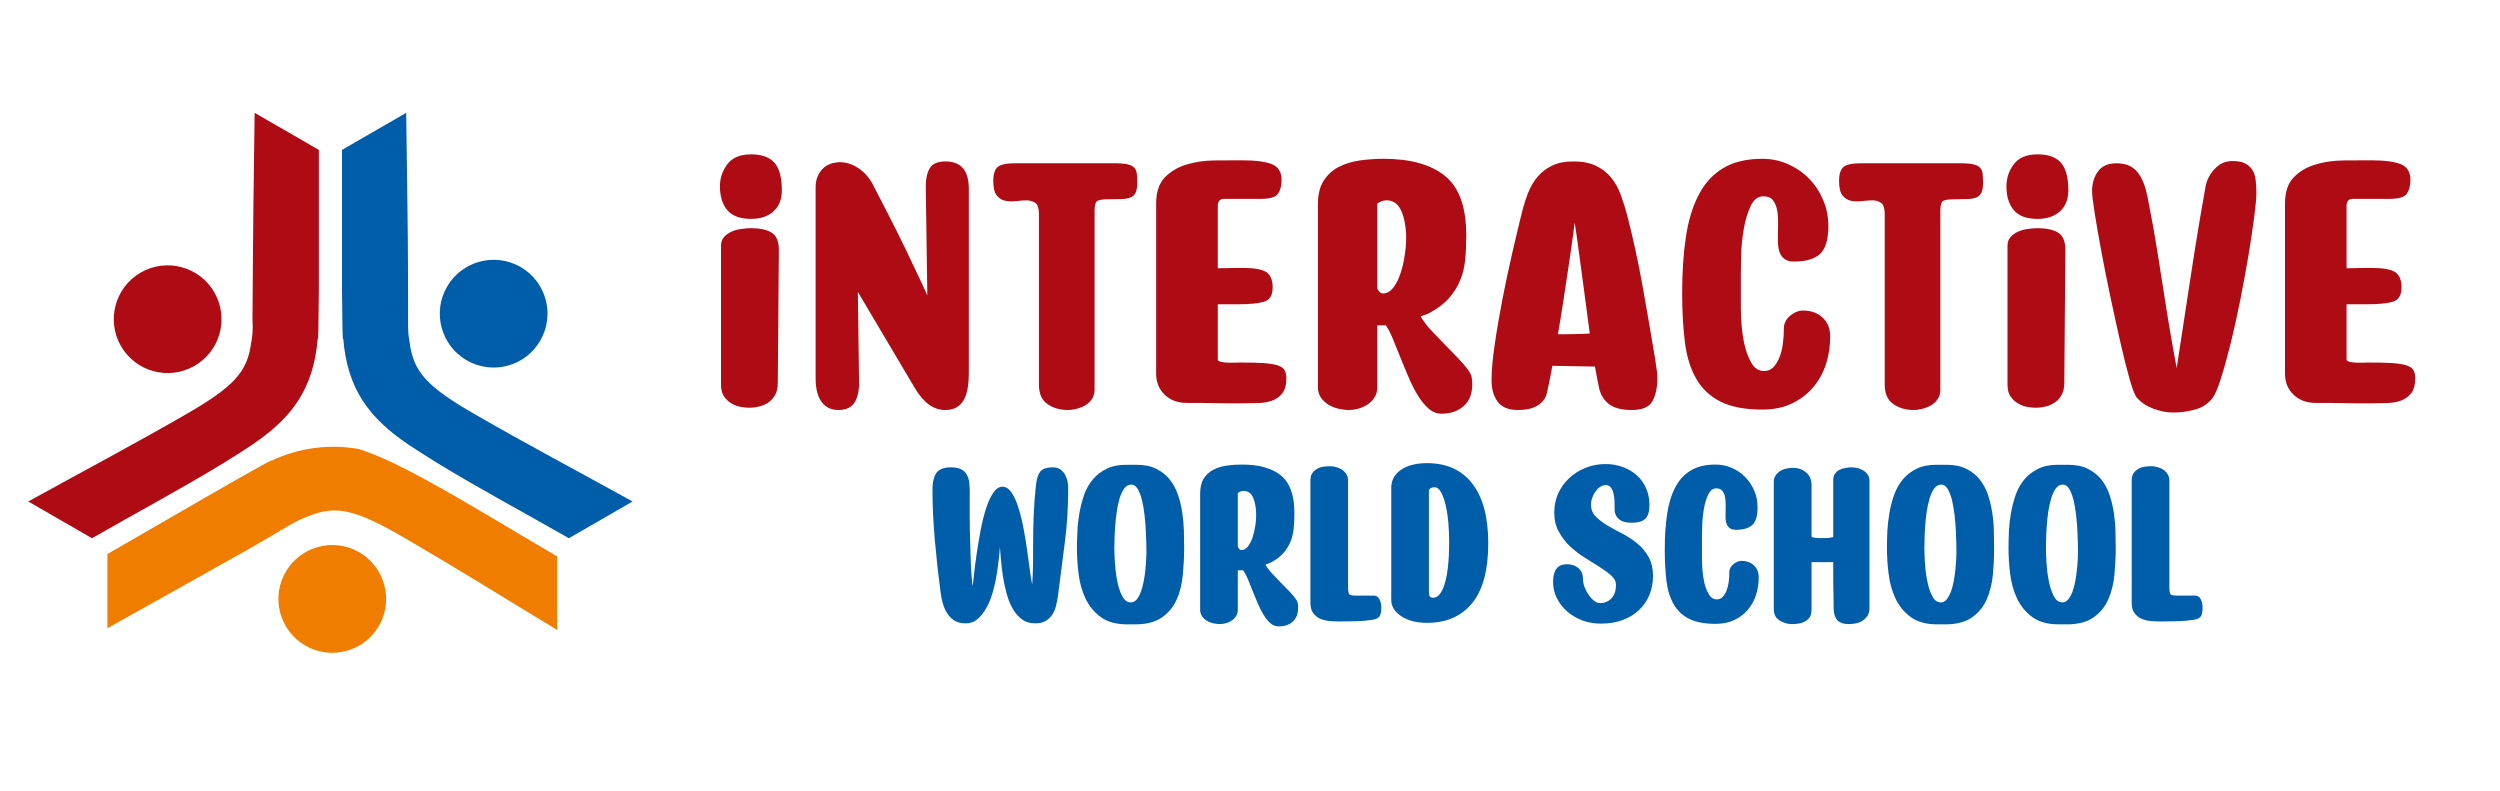
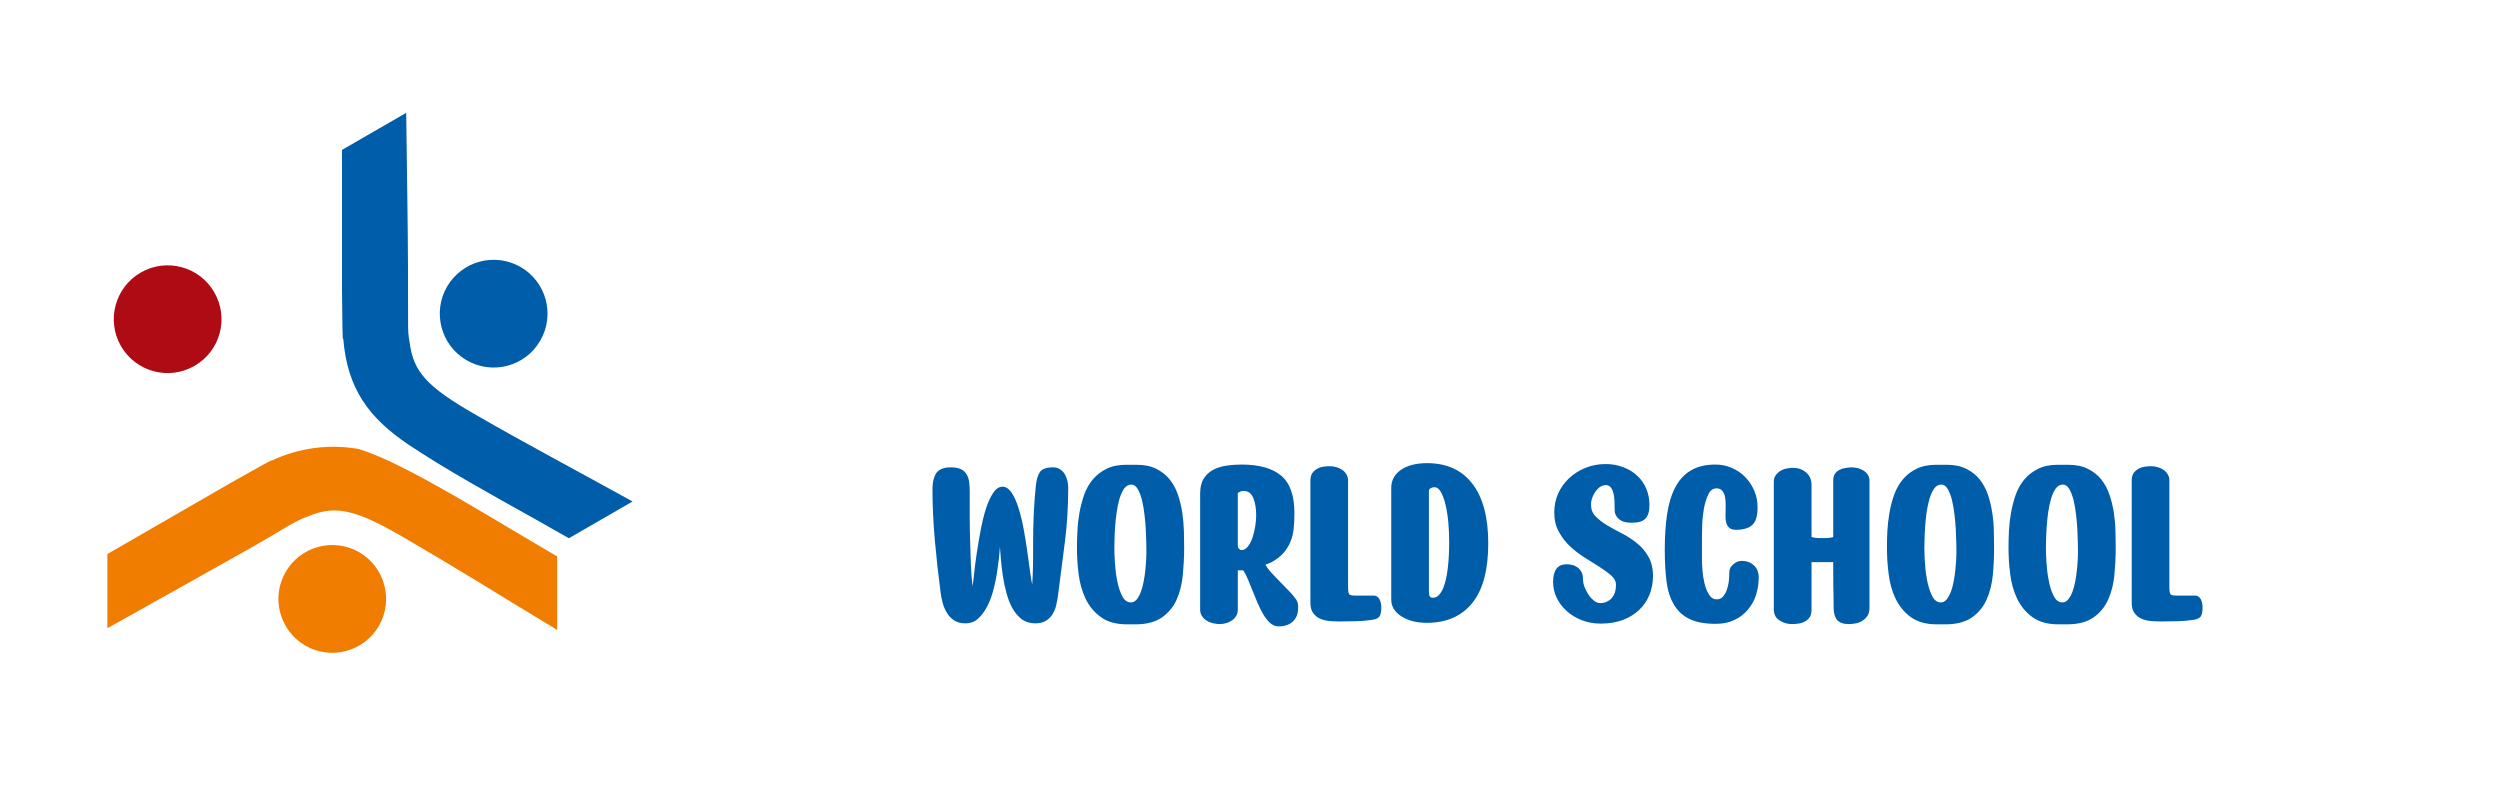
<svg xmlns="http://www.w3.org/2000/svg" width="158" zoomAndPan="magnify" viewBox="0 0 118.5 37.5" height="50" preserveAspectRatio="xMidYMid meet" version="1.0">
-   <path fill="#ae0b14" d="M 34.125 8.828 C 34.125 8.441 34.242 8.094 34.477 7.781 C 34.711 7.473 35.086 7.316 35.602 7.316 C 36.105 7.316 36.473 7.449 36.707 7.711 C 36.941 7.977 37.059 8.414 37.059 9.023 C 37.059 9.445 36.93 9.777 36.664 10.016 C 36.402 10.258 36.047 10.375 35.602 10.375 C 35.086 10.375 34.711 10.238 34.477 9.965 C 34.242 9.688 34.125 9.309 34.125 8.828 Z M 35.602 10.816 C 36.023 10.816 36.348 10.887 36.578 11.027 C 36.805 11.168 36.918 11.441 36.918 11.852 L 36.867 18.133 C 36.867 18.379 36.824 18.578 36.734 18.73 C 36.648 18.883 36.535 19 36.402 19.09 C 36.266 19.176 36.121 19.238 35.969 19.273 C 35.816 19.309 35.672 19.328 35.531 19.328 C 35.426 19.328 35.297 19.316 35.145 19.293 C 34.992 19.27 34.844 19.219 34.703 19.141 C 34.562 19.066 34.441 18.957 34.336 18.816 C 34.23 18.676 34.176 18.484 34.176 18.238 L 34.176 11.66 C 34.176 11.484 34.223 11.344 34.316 11.238 C 34.41 11.133 34.527 11.047 34.668 10.984 C 34.809 10.918 34.965 10.875 35.133 10.852 C 35.305 10.828 35.461 10.816 35.602 10.816 Z M 39.82 7.688 C 40.113 7.688 40.402 7.781 40.684 7.969 C 40.965 8.156 41.188 8.402 41.352 8.707 C 41.598 9.176 41.859 9.684 42.141 10.234 C 42.422 10.785 42.688 11.316 42.934 11.828 C 43.18 12.336 43.395 12.793 43.582 13.191 C 43.77 13.59 43.895 13.859 43.953 14 L 43.953 13.84 L 43.883 8.953 C 43.871 8.543 43.93 8.223 44.059 7.992 C 44.188 7.766 44.438 7.652 44.816 7.652 C 45.555 7.652 45.922 8.086 45.922 8.953 L 45.922 17.711 C 45.922 17.922 45.906 18.129 45.879 18.332 C 45.848 18.539 45.797 18.723 45.719 18.887 C 45.645 19.051 45.531 19.184 45.387 19.281 C 45.238 19.383 45.043 19.434 44.797 19.434 C 44.246 19.434 43.766 19.082 43.355 18.379 L 40.664 13.84 L 40.664 14 L 40.719 18.078 C 40.73 18.488 40.66 18.816 40.516 19.062 C 40.367 19.309 40.109 19.434 39.734 19.434 C 39.395 19.434 39.129 19.305 38.941 19.047 C 38.754 18.789 38.66 18.414 38.66 17.922 L 38.66 8.898 C 38.66 8.676 38.695 8.488 38.766 8.336 C 38.836 8.184 38.926 8.059 39.039 7.957 C 39.148 7.859 39.277 7.789 39.418 7.746 C 39.559 7.707 39.691 7.688 39.82 7.688 Z M 47.082 8.582 C 47.082 8.254 47.152 8.031 47.293 7.914 C 47.434 7.797 47.711 7.738 48.121 7.738 L 52.852 7.738 C 53.121 7.738 53.324 7.758 53.465 7.793 C 53.605 7.828 53.707 7.883 53.773 7.957 C 53.836 8.035 53.875 8.133 53.887 8.25 C 53.898 8.367 53.906 8.5 53.906 8.652 C 53.906 8.863 53.879 9.023 53.824 9.137 C 53.773 9.246 53.691 9.324 53.578 9.363 C 53.469 9.406 53.332 9.43 53.168 9.434 C 53.004 9.441 52.805 9.445 52.57 9.445 C 52.324 9.445 52.148 9.465 52.043 9.508 C 51.938 9.547 51.883 9.703 51.883 9.973 L 51.883 18.465 C 51.883 18.629 51.844 18.773 51.77 18.895 C 51.691 19.02 51.594 19.117 51.469 19.195 C 51.348 19.27 51.211 19.328 51.059 19.371 C 50.906 19.41 50.758 19.434 50.617 19.434 C 50.242 19.434 49.918 19.34 49.648 19.152 C 49.379 18.965 49.246 18.66 49.246 18.238 L 49.246 10.164 C 49.246 9.895 49.195 9.719 49.098 9.637 C 48.996 9.555 48.863 9.508 48.699 9.496 C 48.535 9.496 48.359 9.508 48.172 9.531 C 47.984 9.555 47.809 9.551 47.645 9.516 C 47.48 9.48 47.348 9.395 47.242 9.258 C 47.137 9.125 47.082 8.898 47.082 8.582 Z M 54.801 9.656 C 54.801 9.105 54.941 8.688 55.215 8.406 C 55.492 8.125 55.832 7.922 56.234 7.801 C 56.641 7.676 57.078 7.613 57.555 7.605 C 58.027 7.602 58.461 7.598 58.848 7.598 C 59.504 7.598 59.984 7.66 60.289 7.781 C 60.594 7.906 60.746 8.156 60.746 8.531 C 60.746 8.801 60.691 9.016 60.578 9.18 C 60.469 9.344 60.195 9.426 59.762 9.426 L 58.004 9.426 C 57.91 9.426 57.84 9.457 57.793 9.516 C 57.746 9.574 57.723 9.648 57.723 9.742 L 57.723 12.715 C 57.816 12.715 57.98 12.711 58.215 12.707 C 58.449 12.699 58.672 12.699 58.883 12.699 C 59.445 12.699 59.824 12.766 60.023 12.898 C 60.223 13.035 60.324 13.273 60.324 13.613 C 60.324 13.988 60.191 14.215 59.926 14.297 C 59.664 14.379 59.258 14.422 58.707 14.422 L 57.723 14.422 L 57.723 17.039 C 57.723 17.09 57.77 17.125 57.863 17.148 C 57.957 17.172 58.062 17.184 58.18 17.191 C 58.297 17.195 58.41 17.195 58.52 17.191 C 58.633 17.184 58.707 17.184 58.742 17.184 C 59.199 17.184 59.57 17.191 59.855 17.207 C 60.145 17.227 60.375 17.262 60.543 17.312 C 60.715 17.367 60.828 17.441 60.887 17.543 C 60.945 17.641 60.973 17.77 60.973 17.922 C 60.973 18.238 60.91 18.477 60.781 18.641 C 60.652 18.805 60.488 18.922 60.289 18.992 C 60.09 19.062 59.863 19.102 59.609 19.105 C 59.359 19.113 59.109 19.117 58.863 19.117 L 58.215 19.117 L 56.91 19.098 L 56.262 19.098 C 55.828 19.098 55.477 18.969 55.207 18.711 C 54.938 18.453 54.801 18.121 54.801 17.711 Z M 65.281 18.359 C 65.281 18.535 65.242 18.691 65.16 18.824 C 65.078 18.961 64.973 19.07 64.844 19.16 C 64.715 19.246 64.57 19.316 64.41 19.363 C 64.254 19.41 64.094 19.434 63.93 19.434 C 63.777 19.434 63.613 19.41 63.434 19.371 C 63.258 19.328 63.102 19.266 62.961 19.176 C 62.82 19.09 62.703 18.977 62.609 18.844 C 62.516 18.707 62.469 18.547 62.469 18.359 L 62.469 9.691 C 62.469 9.223 62.559 8.848 62.742 8.566 C 62.922 8.285 63.16 8.066 63.453 7.914 C 63.746 7.762 64.082 7.66 64.457 7.605 C 64.832 7.555 65.207 7.527 65.582 7.527 C 66.859 7.527 67.832 7.801 68.5 8.344 C 69.168 8.891 69.5 9.824 69.5 11.148 C 69.5 11.57 69.484 11.957 69.449 12.312 C 69.414 12.664 69.336 12.988 69.211 13.285 C 69.09 13.586 68.914 13.863 68.691 14.121 C 68.469 14.379 68.164 14.613 67.777 14.824 C 67.766 14.836 67.695 14.867 67.566 14.914 C 67.438 14.961 67.363 14.988 67.34 15 C 67.469 15.223 67.637 15.445 67.84 15.66 C 68.047 15.879 68.258 16.098 68.473 16.32 C 68.691 16.543 68.902 16.758 69.105 16.969 C 69.312 17.184 69.484 17.387 69.625 17.586 C 69.695 17.691 69.738 17.793 69.758 17.887 C 69.773 17.98 69.785 18.09 69.785 18.219 C 69.785 18.664 69.648 19.008 69.379 19.246 C 69.109 19.488 68.758 19.609 68.324 19.609 C 68.102 19.609 67.898 19.527 67.719 19.371 C 67.535 19.211 67.367 19.004 67.207 18.746 C 67.051 18.488 66.902 18.203 66.77 17.887 C 66.633 17.57 66.504 17.254 66.379 16.945 C 66.258 16.633 66.141 16.344 66.027 16.074 C 65.918 15.805 65.805 15.586 65.688 15.422 L 65.281 15.422 Z M 66.652 11.289 C 66.652 10.797 66.578 10.375 66.434 10.023 C 66.285 9.672 66.051 9.496 65.723 9.496 C 65.559 9.496 65.41 9.551 65.281 9.656 L 65.281 13.629 C 65.281 13.688 65.312 13.75 65.371 13.812 C 65.43 13.879 65.488 13.91 65.547 13.91 C 65.734 13.91 65.898 13.82 66.039 13.637 C 66.18 13.457 66.293 13.234 66.379 12.969 C 66.469 12.707 66.535 12.422 66.582 12.117 C 66.629 11.812 66.652 11.535 66.652 11.289 Z M 71.945 19.434 C 71.5 19.434 71.18 19.301 70.988 19.035 C 70.793 18.773 70.699 18.438 70.699 18.027 C 70.699 17.594 70.746 17.031 70.848 16.348 C 70.945 15.66 71.07 14.941 71.215 14.184 C 71.363 13.426 71.52 12.684 71.691 11.949 C 71.859 11.219 72.012 10.586 72.141 10.059 C 72.223 9.73 72.32 9.422 72.438 9.129 C 72.555 8.836 72.707 8.578 72.895 8.363 C 73.082 8.145 73.312 7.973 73.582 7.844 C 73.852 7.715 74.184 7.652 74.582 7.652 C 75.004 7.652 75.355 7.719 75.637 7.852 C 75.918 7.988 76.156 8.168 76.352 8.398 C 76.543 8.625 76.699 8.898 76.816 9.215 C 76.934 9.531 77.039 9.867 77.133 10.219 C 77.414 11.32 77.656 12.43 77.855 13.543 C 78.055 14.656 78.246 15.773 78.434 16.898 C 78.457 17.062 78.484 17.234 78.512 17.41 C 78.543 17.586 78.559 17.762 78.559 17.938 C 78.559 18.371 78.48 18.73 78.328 19.012 C 78.176 19.293 77.848 19.434 77.344 19.434 C 76.863 19.434 76.504 19.34 76.262 19.152 C 76.023 18.965 75.867 18.711 75.797 18.395 C 75.762 18.242 75.73 18.082 75.699 17.91 C 75.672 17.742 75.637 17.562 75.602 17.375 L 73.582 17.34 C 73.535 17.609 73.488 17.855 73.441 18.078 C 73.395 18.301 73.352 18.496 73.316 18.66 C 73.258 18.883 73.117 19.066 72.895 19.211 C 72.672 19.359 72.355 19.434 71.945 19.434 Z M 73.844 15.844 C 74.043 15.844 74.297 15.844 74.602 15.836 C 74.906 15.832 75.156 15.82 75.355 15.809 C 75.285 15.316 75.219 14.816 75.156 14.305 C 75.09 13.797 75.027 13.309 74.961 12.84 C 74.898 12.371 74.84 11.938 74.785 11.547 C 74.734 11.152 74.684 10.82 74.637 10.551 C 74.602 10.855 74.555 11.219 74.496 11.633 C 74.438 12.051 74.371 12.488 74.301 12.953 C 74.23 13.414 74.16 13.895 74.082 14.395 C 74.008 14.895 73.926 15.375 73.844 15.844 Z M 79.734 13.895 C 79.734 12.91 79.793 12.023 79.91 11.238 C 80.027 10.453 80.23 9.785 80.52 9.234 C 80.805 8.684 81.191 8.262 81.68 7.969 C 82.164 7.676 82.785 7.527 83.535 7.527 C 83.969 7.527 84.375 7.613 84.754 7.781 C 85.137 7.953 85.469 8.18 85.75 8.469 C 86.031 8.754 86.254 9.094 86.418 9.48 C 86.582 9.867 86.664 10.277 86.664 10.711 C 86.664 11.355 86.531 11.797 86.27 12.039 C 86.004 12.277 85.59 12.398 85.027 12.398 C 84.523 12.398 84.273 12.07 84.273 11.414 C 84.273 11.156 84.273 10.902 84.281 10.648 C 84.285 10.398 84.273 10.172 84.238 9.973 C 84.203 9.773 84.133 9.613 84.035 9.488 C 83.934 9.363 83.785 9.305 83.586 9.305 C 83.328 9.305 83.125 9.457 82.98 9.77 C 82.832 10.082 82.727 10.438 82.656 10.844 C 82.586 11.246 82.543 11.652 82.531 12.055 C 82.52 12.461 82.516 12.75 82.516 12.926 L 82.516 14.648 C 82.516 14.824 82.527 15.074 82.551 15.398 C 82.574 15.719 82.621 16.043 82.699 16.371 C 82.773 16.699 82.887 16.984 83.031 17.227 C 83.18 17.465 83.375 17.586 83.621 17.586 C 83.797 17.586 83.945 17.523 84.062 17.402 C 84.18 17.277 84.273 17.121 84.352 16.926 C 84.426 16.734 84.48 16.52 84.508 16.285 C 84.539 16.051 84.555 15.816 84.555 15.582 C 84.555 15.336 84.652 15.129 84.852 14.965 C 85.051 14.801 85.258 14.719 85.469 14.719 C 85.844 14.719 86.152 14.832 86.391 15.055 C 86.633 15.277 86.75 15.574 86.75 15.949 C 86.75 16.406 86.684 16.844 86.551 17.262 C 86.414 17.676 86.211 18.047 85.934 18.367 C 85.66 18.691 85.32 18.945 84.922 19.133 C 84.523 19.32 84.062 19.414 83.535 19.414 C 82.727 19.414 82.07 19.293 81.574 19.047 C 81.074 18.801 80.688 18.441 80.414 17.973 C 80.137 17.504 79.957 16.926 79.867 16.242 C 79.781 15.555 79.734 14.773 79.734 13.895 Z M 87.172 8.582 C 87.172 8.254 87.242 8.031 87.383 7.914 C 87.523 7.797 87.801 7.738 88.211 7.738 L 92.941 7.738 C 93.211 7.738 93.414 7.758 93.555 7.793 C 93.695 7.828 93.801 7.883 93.863 7.957 C 93.93 8.035 93.965 8.133 93.977 8.25 C 93.988 8.367 93.996 8.5 93.996 8.652 C 93.996 8.863 93.969 9.023 93.918 9.137 C 93.863 9.246 93.781 9.324 93.672 9.363 C 93.559 9.406 93.422 9.43 93.258 9.434 C 93.094 9.441 92.895 9.445 92.66 9.445 C 92.414 9.445 92.238 9.465 92.133 9.508 C 92.027 9.547 91.973 9.703 91.973 9.973 L 91.973 18.465 C 91.973 18.629 91.938 18.773 91.859 18.895 C 91.785 19.02 91.684 19.117 91.562 19.195 C 91.438 19.27 91.301 19.328 91.148 19.371 C 90.996 19.41 90.848 19.434 90.707 19.434 C 90.332 19.434 90.012 19.34 89.742 19.152 C 89.473 18.965 89.336 18.66 89.336 18.238 L 89.336 10.164 C 89.336 9.895 89.285 9.719 89.188 9.637 C 89.086 9.555 88.957 9.508 88.793 9.496 C 88.629 9.496 88.453 9.508 88.262 9.531 C 88.074 9.555 87.898 9.551 87.734 9.516 C 87.57 9.48 87.438 9.395 87.332 9.258 C 87.227 9.125 87.172 8.898 87.172 8.582 Z M 95.105 8.828 C 95.105 8.441 95.223 8.094 95.457 7.781 C 95.691 7.473 96.066 7.316 96.582 7.316 C 97.086 7.316 97.453 7.449 97.688 7.711 C 97.922 7.977 98.039 8.414 98.039 9.023 C 98.039 9.445 97.906 9.777 97.645 10.016 C 97.379 10.258 97.027 10.375 96.582 10.375 C 96.066 10.375 95.691 10.238 95.457 9.965 C 95.223 9.688 95.105 9.309 95.105 8.828 Z M 96.582 10.816 C 97.004 10.816 97.328 10.887 97.555 11.027 C 97.785 11.168 97.898 11.441 97.898 11.852 L 97.848 18.133 C 97.848 18.379 97.801 18.578 97.715 18.73 C 97.625 18.883 97.516 19 97.379 19.09 C 97.246 19.176 97.102 19.238 96.949 19.273 C 96.797 19.309 96.652 19.328 96.512 19.328 C 96.406 19.328 96.277 19.316 96.125 19.293 C 95.973 19.27 95.824 19.219 95.684 19.141 C 95.543 19.066 95.422 18.957 95.316 18.816 C 95.211 18.676 95.156 18.484 95.156 18.238 L 95.156 11.66 C 95.156 11.484 95.203 11.344 95.297 11.238 C 95.391 11.133 95.508 11.047 95.648 10.984 C 95.789 10.918 95.945 10.875 96.113 10.852 C 96.285 10.828 96.441 10.816 96.582 10.816 Z M 99.164 9.059 C 99.164 8.695 99.258 8.383 99.445 8.125 C 99.633 7.867 99.926 7.738 100.324 7.738 C 100.605 7.738 100.836 7.793 101.012 7.898 C 101.188 8.004 101.332 8.148 101.441 8.336 C 101.555 8.523 101.641 8.738 101.707 8.977 C 101.77 9.219 101.828 9.48 101.875 9.762 C 102.004 10.406 102.125 11.09 102.242 11.816 C 102.359 12.547 102.473 13.254 102.578 13.945 C 102.684 14.637 102.789 15.289 102.895 15.898 C 103 16.508 103.094 17.023 103.176 17.445 C 103.211 17.199 103.258 16.875 103.324 16.469 C 103.387 16.066 103.457 15.609 103.535 15.098 C 103.609 14.586 103.691 14.047 103.781 13.48 C 103.867 12.91 103.957 12.348 104.043 11.793 C 104.133 11.234 104.219 10.699 104.309 10.184 C 104.398 9.668 104.477 9.215 104.547 8.828 C 104.605 8.523 104.75 8.25 104.977 8.004 C 105.207 7.758 105.488 7.633 105.828 7.633 C 106.074 7.633 106.273 7.672 106.418 7.746 C 106.566 7.824 106.68 7.926 106.762 8.055 C 106.844 8.184 106.895 8.344 106.918 8.531 C 106.941 8.719 106.953 8.922 106.953 9.145 C 106.953 9.379 106.918 9.766 106.848 10.297 C 106.777 10.832 106.688 11.43 106.578 12.102 C 106.465 12.77 106.336 13.473 106.191 14.211 C 106.043 14.949 105.891 15.637 105.734 16.277 C 105.574 16.914 105.418 17.477 105.266 17.957 C 105.113 18.438 104.973 18.754 104.844 18.906 C 104.633 19.164 104.355 19.336 104.008 19.422 C 103.664 19.512 103.332 19.555 103.016 19.555 C 102.711 19.555 102.395 19.492 102.066 19.371 C 101.738 19.246 101.477 19.07 101.277 18.836 C 101.195 18.742 101.086 18.461 100.949 17.992 C 100.816 17.523 100.672 16.953 100.52 16.285 C 100.367 15.617 100.207 14.895 100.043 14.121 C 99.879 13.348 99.734 12.617 99.605 11.922 C 99.477 11.23 99.371 10.625 99.289 10.105 C 99.207 9.582 99.164 9.234 99.164 9.059 Z M 108.309 9.656 C 108.309 9.105 108.445 8.688 108.723 8.406 C 108.996 8.125 109.336 7.922 109.742 7.801 C 110.145 7.676 110.586 7.613 111.062 7.605 C 111.535 7.602 111.965 7.598 112.352 7.598 C 113.008 7.598 113.488 7.66 113.797 7.781 C 114.102 7.906 114.254 8.156 114.254 8.531 C 114.254 8.801 114.195 9.016 114.086 9.18 C 113.973 9.344 113.703 9.426 113.266 9.426 L 111.508 9.426 C 111.414 9.426 111.344 9.457 111.297 9.516 C 111.25 9.574 111.227 9.648 111.227 9.742 L 111.227 12.715 C 111.32 12.715 111.484 12.711 111.719 12.707 C 111.953 12.699 112.176 12.699 112.387 12.699 C 112.949 12.699 113.332 12.766 113.531 12.898 C 113.73 13.035 113.832 13.273 113.832 13.613 C 113.832 13.988 113.699 14.215 113.434 14.297 C 113.172 14.379 112.762 14.422 112.211 14.422 L 111.227 14.422 L 111.227 17.039 C 111.227 17.09 111.273 17.125 111.367 17.148 C 111.461 17.172 111.566 17.184 111.684 17.191 C 111.801 17.195 111.918 17.195 112.027 17.191 C 112.141 17.184 112.211 17.184 112.246 17.184 C 112.703 17.184 113.078 17.191 113.363 17.207 C 113.652 17.227 113.879 17.262 114.051 17.312 C 114.219 17.367 114.336 17.441 114.395 17.543 C 114.453 17.641 114.48 17.77 114.48 17.922 C 114.48 18.238 114.418 18.477 114.289 18.641 C 114.16 18.805 113.996 18.922 113.797 18.992 C 113.594 19.062 113.371 19.102 113.117 19.105 C 112.867 19.113 112.617 19.117 112.371 19.117 L 111.719 19.117 L 110.418 19.098 L 109.77 19.098 C 109.336 19.098 108.984 18.969 108.715 18.711 C 108.445 18.453 108.309 18.121 108.309 17.711 Z M 108.309 9.656 " fill-opacity="1" fill-rule="evenodd" />
  <path fill="#005da9" d="M 44.199 23.172 C 44.199 22.859 44.262 22.609 44.379 22.426 C 44.5 22.246 44.73 22.152 45.07 22.152 C 45.273 22.152 45.43 22.184 45.547 22.238 C 45.66 22.293 45.75 22.375 45.812 22.477 C 45.879 22.582 45.918 22.703 45.938 22.848 C 45.957 22.988 45.965 23.145 45.965 23.316 C 45.965 23.727 45.965 24.133 45.965 24.531 C 45.965 24.934 45.973 25.34 45.988 25.75 C 45.996 25.953 46 26.133 46.004 26.293 C 46.008 26.453 46.012 26.609 46.02 26.766 C 46.027 26.922 46.039 27.082 46.047 27.246 C 46.059 27.41 46.078 27.594 46.098 27.793 C 46.121 27.66 46.148 27.449 46.176 27.164 C 46.207 26.875 46.246 26.559 46.301 26.207 C 46.352 25.859 46.414 25.496 46.484 25.125 C 46.555 24.754 46.637 24.414 46.734 24.113 C 46.832 23.812 46.945 23.562 47.074 23.367 C 47.207 23.168 47.352 23.07 47.516 23.07 C 47.68 23.07 47.824 23.164 47.953 23.355 C 48.078 23.543 48.188 23.789 48.281 24.09 C 48.375 24.395 48.457 24.723 48.523 25.086 C 48.59 25.445 48.648 25.801 48.695 26.148 C 48.742 26.492 48.785 26.805 48.824 27.086 C 48.859 27.363 48.895 27.57 48.926 27.703 C 48.938 27.52 48.949 27.352 48.953 27.207 C 48.957 27.062 48.961 26.922 48.965 26.785 C 48.969 26.645 48.969 26.504 48.969 26.359 C 48.969 26.215 48.969 26.047 48.969 25.863 C 48.969 25.387 48.977 24.906 48.996 24.426 C 49.016 23.945 49.051 23.473 49.102 23.004 C 49.133 22.719 49.199 22.508 49.297 22.367 C 49.398 22.227 49.605 22.152 49.918 22.152 C 50.043 22.152 50.156 22.184 50.246 22.242 C 50.34 22.305 50.414 22.383 50.473 22.477 C 50.527 22.574 50.566 22.68 50.594 22.789 C 50.621 22.902 50.633 23.016 50.633 23.125 C 50.633 24.004 50.582 24.852 50.477 25.672 C 50.371 26.492 50.266 27.336 50.152 28.207 C 50.129 28.371 50.102 28.531 50.062 28.691 C 50.027 28.852 49.965 28.996 49.883 29.125 C 49.805 29.25 49.695 29.352 49.566 29.43 C 49.438 29.508 49.27 29.547 49.07 29.547 C 48.816 29.547 48.602 29.48 48.426 29.348 C 48.254 29.211 48.105 29.039 47.984 28.82 C 47.867 28.605 47.773 28.363 47.703 28.094 C 47.629 27.828 47.574 27.559 47.535 27.293 C 47.492 27.023 47.465 26.77 47.445 26.527 C 47.426 26.285 47.41 26.082 47.395 25.918 C 47.387 26.066 47.371 26.262 47.344 26.504 C 47.316 26.746 47.281 27 47.238 27.27 C 47.191 27.539 47.133 27.809 47.055 28.078 C 46.977 28.352 46.875 28.594 46.758 28.809 C 46.637 29.027 46.5 29.203 46.34 29.34 C 46.18 29.48 45.992 29.547 45.773 29.547 C 45.559 29.547 45.379 29.504 45.238 29.414 C 45.098 29.324 44.98 29.207 44.895 29.066 C 44.805 28.926 44.734 28.766 44.688 28.594 C 44.637 28.418 44.602 28.242 44.582 28.062 C 44.477 27.273 44.387 26.461 44.312 25.621 C 44.238 24.785 44.199 23.969 44.199 23.172 Z M 51.047 25.961 C 51.047 25.715 51.055 25.449 51.07 25.164 C 51.082 24.879 51.117 24.586 51.168 24.293 C 51.223 24 51.297 23.715 51.391 23.445 C 51.488 23.172 51.625 22.934 51.801 22.723 C 51.977 22.516 52.191 22.348 52.449 22.223 C 52.703 22.094 53.016 22.031 53.379 22.031 L 53.883 22.031 C 54.246 22.031 54.555 22.094 54.809 22.223 C 55.062 22.348 55.273 22.516 55.441 22.723 C 55.609 22.934 55.738 23.172 55.832 23.445 C 55.926 23.715 55.992 24 56.039 24.293 C 56.082 24.586 56.109 24.879 56.117 25.168 C 56.125 25.461 56.129 25.73 56.129 25.984 C 56.129 26.402 56.105 26.824 56.066 27.254 C 56.023 27.68 55.93 28.066 55.777 28.414 C 55.621 28.762 55.391 29.043 55.082 29.262 C 54.773 29.48 54.352 29.594 53.816 29.594 L 53.426 29.594 C 52.902 29.594 52.488 29.477 52.176 29.246 C 51.859 29.016 51.621 28.723 51.453 28.371 C 51.285 28.016 51.176 27.625 51.125 27.195 C 51.07 26.77 51.047 26.355 51.047 25.961 Z M 52.82 26.02 C 52.82 26.145 52.828 26.348 52.844 26.625 C 52.859 26.906 52.891 27.188 52.945 27.477 C 52.996 27.762 53.074 28.016 53.18 28.23 C 53.285 28.445 53.426 28.555 53.602 28.555 C 53.707 28.555 53.797 28.508 53.879 28.414 C 53.957 28.32 54.023 28.199 54.078 28.051 C 54.133 27.902 54.18 27.738 54.211 27.555 C 54.246 27.371 54.273 27.191 54.289 27.02 C 54.309 26.844 54.32 26.684 54.328 26.539 C 54.336 26.391 54.34 26.281 54.34 26.207 C 54.34 26.125 54.34 25.988 54.336 25.793 C 54.332 25.602 54.324 25.387 54.312 25.148 C 54.301 24.91 54.281 24.66 54.25 24.406 C 54.223 24.148 54.18 23.914 54.129 23.699 C 54.074 23.488 54.008 23.312 53.926 23.176 C 53.844 23.039 53.746 22.969 53.625 22.969 C 53.492 22.969 53.379 23.031 53.289 23.152 C 53.203 23.277 53.125 23.438 53.066 23.633 C 53.008 23.832 52.961 24.051 52.93 24.289 C 52.895 24.527 52.871 24.758 52.855 24.98 C 52.84 25.203 52.832 25.41 52.828 25.598 C 52.824 25.789 52.82 25.93 52.82 26.02 Z M 58.672 28.898 C 58.672 29.012 58.648 29.109 58.594 29.195 C 58.543 29.281 58.477 29.352 58.395 29.406 C 58.312 29.465 58.223 29.508 58.121 29.535 C 58.02 29.566 57.918 29.582 57.812 29.582 C 57.715 29.582 57.613 29.566 57.5 29.543 C 57.391 29.516 57.289 29.477 57.199 29.418 C 57.109 29.363 57.035 29.293 56.977 29.207 C 56.918 29.121 56.887 29.02 56.887 28.898 L 56.887 23.395 C 56.887 23.098 56.945 22.859 57.059 22.68 C 57.176 22.5 57.324 22.363 57.512 22.266 C 57.699 22.168 57.91 22.105 58.148 22.07 C 58.387 22.035 58.625 22.02 58.863 22.02 C 59.676 22.02 60.293 22.191 60.719 22.539 C 61.141 22.887 61.355 23.48 61.355 24.32 C 61.355 24.59 61.344 24.836 61.32 25.059 C 61.297 25.281 61.246 25.488 61.168 25.676 C 61.09 25.867 60.98 26.043 60.84 26.207 C 60.699 26.371 60.504 26.52 60.258 26.656 C 60.25 26.664 60.207 26.68 60.125 26.711 C 60.043 26.742 59.996 26.758 59.98 26.766 C 60.062 26.906 60.168 27.047 60.297 27.184 C 60.43 27.324 60.562 27.461 60.699 27.605 C 60.84 27.746 60.973 27.883 61.102 28.016 C 61.234 28.152 61.344 28.281 61.434 28.41 C 61.477 28.477 61.504 28.539 61.516 28.598 C 61.527 28.656 61.531 28.727 61.531 28.809 C 61.531 29.094 61.445 29.312 61.277 29.465 C 61.105 29.617 60.883 29.691 60.605 29.691 C 60.465 29.691 60.336 29.641 60.219 29.543 C 60.105 29.441 59.996 29.309 59.895 29.145 C 59.797 28.98 59.703 28.801 59.617 28.598 C 59.531 28.398 59.449 28.199 59.371 28 C 59.293 27.805 59.219 27.617 59.148 27.449 C 59.078 27.277 59.004 27.141 58.93 27.035 L 58.672 27.035 Z M 59.543 24.41 C 59.543 24.098 59.496 23.828 59.406 23.605 C 59.312 23.383 59.16 23.27 58.953 23.27 C 58.848 23.27 58.754 23.305 58.672 23.371 L 58.672 25.895 C 58.672 25.934 58.691 25.973 58.73 26.012 C 58.766 26.055 58.805 26.074 58.84 26.074 C 58.961 26.074 59.062 26.016 59.152 25.902 C 59.242 25.785 59.316 25.645 59.371 25.477 C 59.426 25.309 59.469 25.129 59.5 24.934 C 59.531 24.742 59.543 24.566 59.543 24.41 Z M 63.039 22.098 C 63.145 22.098 63.246 22.113 63.348 22.145 C 63.449 22.172 63.539 22.215 63.621 22.27 C 63.703 22.328 63.77 22.398 63.82 22.484 C 63.875 22.57 63.898 22.668 63.898 22.781 L 63.898 27.805 C 63.898 28 63.918 28.117 63.949 28.164 C 63.984 28.207 64.07 28.23 64.211 28.23 L 65.117 28.23 C 65.234 28.23 65.324 28.289 65.387 28.402 C 65.445 28.52 65.473 28.645 65.473 28.777 C 65.473 28.977 65.449 29.121 65.395 29.207 C 65.344 29.293 65.23 29.352 65.051 29.379 C 64.789 29.418 64.535 29.441 64.285 29.445 C 64.035 29.453 63.781 29.457 63.52 29.457 C 63.355 29.457 63.191 29.449 63.023 29.438 C 62.855 29.422 62.703 29.383 62.57 29.324 C 62.438 29.266 62.328 29.176 62.242 29.055 C 62.156 28.938 62.113 28.773 62.113 28.566 L 62.113 22.781 C 62.113 22.629 62.145 22.512 62.203 22.426 C 62.262 22.344 62.34 22.273 62.43 22.223 C 62.523 22.168 62.625 22.137 62.734 22.121 C 62.84 22.105 62.941 22.098 63.039 22.098 Z M 67.641 21.953 C 68.578 21.953 69.297 22.281 69.797 22.938 C 70.297 23.59 70.543 24.531 70.543 25.762 C 70.543 27.012 70.293 27.953 69.785 28.582 C 69.277 29.211 68.559 29.523 67.629 29.523 C 67.383 29.523 67.16 29.496 66.953 29.441 C 66.75 29.387 66.574 29.309 66.422 29.211 C 66.273 29.117 66.156 29 66.07 28.867 C 65.984 28.73 65.945 28.586 65.945 28.43 L 65.945 23.125 C 65.945 22.77 66.098 22.484 66.406 22.27 C 66.715 22.059 67.129 21.953 67.641 21.953 Z M 67.73 28.051 C 67.73 28.125 67.738 28.191 67.758 28.246 C 67.777 28.301 67.836 28.332 67.93 28.332 C 68.051 28.332 68.152 28.277 68.238 28.168 C 68.324 28.059 68.395 27.926 68.449 27.762 C 68.508 27.598 68.551 27.414 68.586 27.215 C 68.617 27.012 68.641 26.816 68.656 26.621 C 68.672 26.43 68.68 26.25 68.684 26.09 C 68.688 25.93 68.691 25.812 68.691 25.738 L 68.691 25.684 C 68.691 25.387 68.676 25.082 68.652 24.777 C 68.625 24.473 68.582 24.195 68.523 23.945 C 68.465 23.695 68.391 23.492 68.305 23.332 C 68.219 23.172 68.113 23.094 67.988 23.094 C 67.926 23.094 67.871 23.109 67.812 23.141 C 67.758 23.176 67.73 23.223 67.73 23.281 Z M 73.617 27.582 C 73.617 27.023 73.832 26.746 74.262 26.746 C 74.492 26.746 74.68 26.809 74.82 26.934 C 74.965 27.062 75.035 27.23 75.035 27.449 C 75.035 27.574 75.059 27.703 75.113 27.84 C 75.164 27.973 75.23 28.094 75.309 28.207 C 75.387 28.32 75.473 28.41 75.562 28.48 C 75.656 28.551 75.75 28.586 75.836 28.586 C 76.062 28.586 76.242 28.512 76.387 28.359 C 76.527 28.207 76.598 27.992 76.598 27.715 C 76.598 27.559 76.523 27.418 76.379 27.285 C 76.234 27.156 76.055 27.023 75.836 26.883 C 75.621 26.746 75.387 26.598 75.133 26.441 C 74.883 26.285 74.648 26.109 74.43 25.906 C 74.215 25.707 74.035 25.473 73.891 25.207 C 73.742 24.945 73.672 24.637 73.672 24.289 C 73.672 23.969 73.734 23.668 73.859 23.387 C 73.988 23.109 74.16 22.867 74.379 22.664 C 74.602 22.457 74.855 22.297 75.152 22.176 C 75.445 22.059 75.762 21.996 76.105 21.996 C 76.41 21.996 76.691 22.047 76.941 22.145 C 77.195 22.238 77.418 22.375 77.602 22.547 C 77.789 22.715 77.93 22.922 78.031 23.16 C 78.133 23.398 78.184 23.656 78.184 23.941 C 78.184 24.238 78.121 24.453 77.992 24.582 C 77.867 24.715 77.656 24.777 77.355 24.777 C 77.141 24.777 76.977 24.75 76.863 24.688 C 76.754 24.629 76.672 24.559 76.621 24.473 C 76.566 24.387 76.539 24.293 76.535 24.199 C 76.531 24.102 76.531 24.012 76.531 23.93 C 76.531 23.305 76.391 22.992 76.117 22.992 C 76.027 22.992 75.941 23.02 75.859 23.07 C 75.777 23.121 75.703 23.191 75.637 23.281 C 75.57 23.371 75.516 23.473 75.477 23.582 C 75.434 23.695 75.414 23.809 75.414 23.918 C 75.414 24.141 75.484 24.328 75.633 24.477 C 75.777 24.625 75.957 24.766 76.172 24.895 C 76.387 25.027 76.625 25.156 76.883 25.285 C 77.141 25.418 77.375 25.57 77.59 25.746 C 77.809 25.918 77.988 26.133 78.133 26.383 C 78.277 26.629 78.352 26.938 78.352 27.301 C 78.352 27.621 78.293 27.922 78.184 28.195 C 78.07 28.473 77.91 28.711 77.695 28.91 C 77.484 29.113 77.227 29.27 76.922 29.387 C 76.617 29.5 76.27 29.559 75.883 29.559 C 75.547 29.559 75.242 29.504 74.961 29.391 C 74.684 29.281 74.441 29.129 74.242 28.945 C 74.039 28.758 73.887 28.547 73.777 28.312 C 73.668 28.078 73.617 27.836 73.617 27.582 Z M 78.91 26.062 C 78.91 25.438 78.945 24.875 79.02 24.375 C 79.094 23.879 79.223 23.453 79.406 23.102 C 79.59 22.754 79.832 22.484 80.145 22.301 C 80.453 22.113 80.844 22.02 81.32 22.02 C 81.598 22.02 81.855 22.074 82.098 22.184 C 82.34 22.289 82.551 22.434 82.727 22.617 C 82.906 22.801 83.047 23.016 83.152 23.258 C 83.258 23.504 83.309 23.766 83.309 24.043 C 83.309 24.449 83.227 24.73 83.059 24.883 C 82.891 25.039 82.629 25.113 82.27 25.113 C 81.949 25.113 81.789 24.906 81.789 24.488 C 81.789 24.324 81.793 24.164 81.797 24.004 C 81.801 23.844 81.789 23.699 81.77 23.574 C 81.746 23.445 81.703 23.344 81.641 23.266 C 81.574 23.188 81.48 23.148 81.355 23.148 C 81.191 23.148 81.062 23.246 80.969 23.445 C 80.875 23.641 80.809 23.867 80.762 24.125 C 80.719 24.383 80.691 24.641 80.684 24.895 C 80.676 25.152 80.672 25.336 80.672 25.449 L 80.672 26.543 C 80.672 26.656 80.68 26.812 80.695 27.02 C 80.711 27.223 80.742 27.43 80.789 27.637 C 80.84 27.848 80.91 28.027 81.004 28.18 C 81.098 28.332 81.219 28.41 81.375 28.41 C 81.488 28.41 81.582 28.371 81.656 28.293 C 81.73 28.211 81.793 28.113 81.84 27.988 C 81.887 27.867 81.922 27.73 81.941 27.582 C 81.961 27.434 81.969 27.285 81.969 27.137 C 81.969 26.98 82.031 26.848 82.16 26.746 C 82.285 26.641 82.414 26.586 82.551 26.586 C 82.789 26.586 82.984 26.66 83.137 26.801 C 83.289 26.941 83.363 27.133 83.363 27.371 C 83.363 27.66 83.32 27.938 83.234 28.203 C 83.152 28.465 83.02 28.699 82.844 28.906 C 82.672 29.109 82.457 29.273 82.203 29.391 C 81.949 29.512 81.656 29.57 81.32 29.57 C 80.809 29.57 80.391 29.492 80.074 29.336 C 79.758 29.18 79.516 28.953 79.34 28.652 C 79.164 28.355 79.047 27.988 78.992 27.555 C 78.938 27.117 78.91 26.621 78.91 26.062 Z M 84.996 22.176 C 85.234 22.176 85.438 22.25 85.609 22.395 C 85.781 22.539 85.867 22.738 85.867 22.992 L 85.867 25.449 C 85.918 25.473 85.977 25.484 86.039 25.492 C 86.102 25.5 86.16 25.504 86.211 25.504 L 86.48 25.504 C 86.496 25.504 86.523 25.504 86.57 25.504 C 86.613 25.504 86.66 25.5 86.711 25.492 C 86.758 25.484 86.801 25.477 86.836 25.473 C 86.875 25.465 86.895 25.457 86.895 25.449 L 86.895 22.781 C 86.895 22.652 86.918 22.547 86.973 22.465 C 87.023 22.387 87.094 22.32 87.18 22.277 C 87.266 22.23 87.359 22.199 87.465 22.184 C 87.566 22.164 87.672 22.152 87.777 22.152 C 87.863 22.152 87.961 22.168 88.062 22.191 C 88.16 22.219 88.254 22.258 88.336 22.309 C 88.418 22.363 88.484 22.426 88.535 22.508 C 88.586 22.586 88.613 22.676 88.613 22.781 L 88.613 28.82 C 88.613 28.957 88.586 29.07 88.531 29.168 C 88.473 29.266 88.398 29.344 88.305 29.406 C 88.215 29.473 88.109 29.516 87.992 29.543 C 87.879 29.566 87.762 29.582 87.641 29.582 C 87.387 29.582 87.207 29.52 87.094 29.402 C 86.984 29.281 86.922 29.094 86.914 28.832 C 86.914 28.684 86.914 28.516 86.91 28.324 C 86.906 28.133 86.902 27.938 86.898 27.738 C 86.895 27.539 86.895 27.34 86.895 27.145 C 86.895 26.953 86.895 26.785 86.895 26.645 L 85.867 26.645 L 85.867 28.898 C 85.867 29.043 85.84 29.156 85.789 29.242 C 85.734 29.324 85.664 29.395 85.574 29.445 C 85.488 29.5 85.387 29.535 85.273 29.555 C 85.164 29.57 85.051 29.582 84.938 29.582 C 84.723 29.582 84.527 29.523 84.348 29.406 C 84.168 29.293 84.078 29.117 84.078 28.879 L 84.078 22.848 C 84.078 22.719 84.105 22.617 84.164 22.535 C 84.219 22.453 84.293 22.383 84.379 22.328 C 84.469 22.27 84.57 22.23 84.676 22.211 C 84.785 22.188 84.891 22.176 84.996 22.176 Z M 89.441 25.961 C 89.441 25.715 89.445 25.449 89.461 25.164 C 89.477 24.879 89.512 24.586 89.562 24.293 C 89.613 24 89.688 23.715 89.785 23.445 C 89.883 23.172 90.02 22.934 90.195 22.723 C 90.367 22.516 90.586 22.348 90.84 22.223 C 91.098 22.094 91.41 22.031 91.773 22.031 L 92.277 22.031 C 92.641 22.031 92.949 22.094 93.203 22.223 C 93.457 22.348 93.668 22.516 93.836 22.723 C 94 22.934 94.133 23.172 94.227 23.445 C 94.316 23.715 94.387 24 94.43 24.293 C 94.477 24.586 94.504 24.879 94.508 25.168 C 94.516 25.461 94.52 25.73 94.52 25.984 C 94.52 26.402 94.5 26.824 94.461 27.254 C 94.418 27.68 94.32 28.066 94.168 28.414 C 94.016 28.762 93.785 29.043 93.477 29.262 C 93.168 29.48 92.746 29.594 92.211 29.594 L 91.816 29.594 C 91.297 29.594 90.879 29.477 90.566 29.246 C 90.254 29.016 90.016 28.723 89.848 28.371 C 89.68 28.016 89.57 27.625 89.52 27.195 C 89.465 26.77 89.441 26.355 89.441 25.961 Z M 91.215 26.02 C 91.215 26.145 91.223 26.348 91.238 26.625 C 91.254 26.906 91.285 27.188 91.34 27.477 C 91.391 27.762 91.469 28.016 91.574 28.23 C 91.676 28.445 91.816 28.555 91.996 28.555 C 92.102 28.555 92.191 28.508 92.27 28.414 C 92.348 28.32 92.414 28.199 92.473 28.051 C 92.527 27.902 92.57 27.738 92.605 27.555 C 92.641 27.371 92.664 27.191 92.684 27.02 C 92.703 26.844 92.715 26.684 92.723 26.539 C 92.73 26.391 92.734 26.281 92.734 26.207 C 92.734 26.125 92.73 25.988 92.73 25.793 C 92.727 25.602 92.719 25.387 92.707 25.148 C 92.695 24.91 92.676 24.66 92.645 24.406 C 92.613 24.148 92.574 23.914 92.523 23.699 C 92.469 23.488 92.402 23.312 92.32 23.176 C 92.238 23.039 92.137 22.969 92.02 22.969 C 91.887 22.969 91.773 23.031 91.684 23.152 C 91.594 23.277 91.52 23.438 91.461 23.633 C 91.402 23.832 91.355 24.051 91.32 24.289 C 91.289 24.527 91.266 24.758 91.25 24.98 C 91.234 25.203 91.227 25.41 91.223 25.598 C 91.219 25.789 91.215 25.93 91.215 26.02 Z M 95.203 25.961 C 95.203 25.715 95.211 25.449 95.223 25.164 C 95.238 24.879 95.273 24.586 95.324 24.293 C 95.379 24 95.453 23.715 95.547 23.445 C 95.645 23.172 95.781 22.934 95.957 22.723 C 96.129 22.516 96.348 22.348 96.605 22.223 C 96.859 22.094 97.172 22.031 97.535 22.031 L 98.039 22.031 C 98.402 22.031 98.711 22.094 98.965 22.223 C 99.219 22.348 99.43 22.516 99.598 22.723 C 99.766 22.934 99.895 23.172 99.988 23.445 C 100.082 23.715 100.148 24 100.195 24.293 C 100.238 24.586 100.266 24.879 100.273 25.168 C 100.281 25.461 100.285 25.73 100.285 25.984 C 100.285 26.402 100.262 26.824 100.223 27.254 C 100.18 27.68 100.086 28.066 99.93 28.414 C 99.777 28.762 99.547 29.043 99.238 29.262 C 98.93 29.48 98.508 29.594 97.973 29.594 L 97.582 29.594 C 97.059 29.594 96.645 29.477 96.328 29.246 C 96.016 29.016 95.777 28.723 95.609 28.371 C 95.441 28.016 95.332 27.625 95.281 27.195 C 95.227 26.77 95.203 26.355 95.203 25.961 Z M 96.977 26.02 C 96.977 26.145 96.984 26.348 97 26.625 C 97.016 26.906 97.047 27.188 97.102 27.477 C 97.152 27.762 97.23 28.016 97.336 28.23 C 97.438 28.445 97.582 28.555 97.758 28.555 C 97.863 28.555 97.953 28.508 98.031 28.414 C 98.109 28.32 98.18 28.199 98.234 28.051 C 98.289 27.902 98.336 27.738 98.367 27.555 C 98.402 27.371 98.426 27.191 98.445 27.02 C 98.465 26.844 98.477 26.684 98.484 26.539 C 98.492 26.391 98.496 26.281 98.496 26.207 C 98.496 26.125 98.496 25.988 98.492 25.793 C 98.488 25.602 98.48 25.387 98.469 25.148 C 98.457 24.91 98.438 24.66 98.406 24.406 C 98.379 24.148 98.336 23.914 98.285 23.699 C 98.23 23.488 98.164 23.312 98.082 23.176 C 98 23.039 97.902 22.969 97.781 22.969 C 97.648 22.969 97.535 23.031 97.445 23.152 C 97.355 23.277 97.281 23.438 97.223 23.633 C 97.164 23.832 97.117 24.051 97.082 24.289 C 97.051 24.527 97.027 24.758 97.012 24.98 C 96.996 25.203 96.988 25.41 96.984 25.598 C 96.98 25.789 96.977 25.93 96.977 26.02 Z M 101.969 22.098 C 102.074 22.098 102.176 22.113 102.277 22.145 C 102.379 22.172 102.469 22.215 102.551 22.27 C 102.633 22.328 102.699 22.398 102.75 22.484 C 102.805 22.57 102.828 22.668 102.828 22.781 L 102.828 27.805 C 102.828 28 102.848 28.117 102.879 28.164 C 102.914 28.207 103 28.23 103.141 28.23 L 104.047 28.23 C 104.164 28.23 104.254 28.289 104.316 28.402 C 104.375 28.52 104.402 28.645 104.402 28.777 C 104.402 28.977 104.379 29.121 104.324 29.207 C 104.273 29.293 104.16 29.352 103.98 29.379 C 103.719 29.418 103.465 29.441 103.215 29.445 C 102.965 29.453 102.711 29.457 102.449 29.457 C 102.285 29.457 102.121 29.449 101.953 29.438 C 101.785 29.422 101.633 29.383 101.5 29.324 C 101.367 29.266 101.258 29.176 101.172 29.055 C 101.086 28.938 101.043 28.773 101.043 28.566 L 101.043 22.781 C 101.043 22.629 101.074 22.512 101.133 22.426 C 101.191 22.344 101.27 22.273 101.359 22.223 C 101.453 22.168 101.555 22.137 101.664 22.121 C 101.77 22.105 101.871 22.098 101.969 22.098 Z M 101.969 22.098 " fill-opacity="1" fill-rule="evenodd" />
  <path fill="#005da9" d="M 21.188 13.59 C 21.895 12.371 23.453 11.953 24.676 12.656 C 25.898 13.363 26.316 14.922 25.609 16.145 C 24.906 17.367 23.344 17.785 22.121 17.078 C 20.902 16.375 20.484 14.812 21.188 13.59 Z M 21.188 13.59 " fill-opacity="1" fill-rule="evenodd" />
-   <path fill="#f07c00" d="M 13.539 27.113 C 12.832 28.332 13.254 29.895 14.473 30.602 C 15.695 31.305 17.258 30.887 17.961 29.664 C 18.664 28.445 18.246 26.883 17.027 26.176 C 15.805 25.473 14.242 25.891 13.539 27.113 Z M 13.539 27.113 " fill-opacity="1" fill-rule="evenodd" />
+   <path fill="#f07c00" d="M 13.539 27.113 C 12.832 28.332 13.254 29.895 14.473 30.602 C 15.695 31.305 17.258 30.887 17.961 29.664 C 18.664 28.445 18.246 26.883 17.027 26.176 C 15.805 25.473 14.242 25.891 13.539 27.113 Z " fill-opacity="1" fill-rule="evenodd" />
  <path fill="#ae0b14" d="M 10.156 13.852 C 9.453 12.633 7.891 12.215 6.672 12.918 C 5.449 13.625 5.031 15.184 5.734 16.406 C 6.441 17.629 8.004 18.047 9.223 17.34 C 10.445 16.637 10.863 15.074 10.156 13.852 Z M 10.156 13.852 " fill-opacity="1" fill-rule="evenodd" />
  <path fill="#005da9" d="M 26.965 25.512 L 29.984 23.77 C 28.711 23.066 27.434 22.375 26.156 21.676 C 24.949 21.016 23.746 20.352 22.555 19.664 C 20.246 18.34 19.598 17.637 19.418 16.242 C 19.391 16.094 19.367 15.945 19.355 15.789 C 19.348 15.688 19.344 15.586 19.344 15.48 C 19.344 13.562 19.34 11.668 19.312 9.746 L 19.254 5.348 L 16.211 7.105 L 16.211 13.773 C 16.227 14.652 16.223 15.395 16.246 16.043 L 16.27 16.055 C 16.465 18.43 17.48 19.801 19.355 21.07 C 19.551 21.203 19.762 21.34 19.984 21.48 C 20.223 21.633 20.465 21.785 20.707 21.934 C 22.758 23.188 24.883 24.316 26.965 25.512 Z M 26.965 25.512 " fill-opacity="1" fill-rule="evenodd" />
-   <path fill="#ae0b14" d="M 4.359 25.512 L 1.34 23.77 C 2.613 23.066 3.891 22.375 5.168 21.676 C 6.375 21.016 7.578 20.352 8.77 19.664 C 11.078 18.34 11.727 17.637 11.906 16.242 C 11.938 16.094 11.957 15.945 11.969 15.789 C 11.977 15.688 11.98 15.586 11.98 15.48 C 11.98 15.375 11.977 15.273 11.969 15.172 L 11.969 15.027 C 11.984 13.266 11.988 11.512 12.012 9.746 L 12.07 5.348 L 15.113 7.105 L 15.113 13.773 C 15.098 14.652 15.102 15.395 15.078 16.043 L 15.059 16.055 C 14.859 18.43 13.844 19.801 11.969 21.07 C 11.773 21.203 11.562 21.34 11.344 21.48 C 11.102 21.633 10.859 21.785 10.617 21.934 C 8.566 23.188 6.441 24.316 4.359 25.512 Z M 4.359 25.512 " fill-opacity="1" fill-rule="evenodd" />
  <path fill="#f07c00" d="M 26.41 26.375 L 26.41 29.859 C 25.164 29.109 23.926 28.348 22.684 27.59 C 21.508 26.875 20.328 26.168 19.141 25.477 C 16.84 24.141 15.906 23.93 14.609 24.473 C 14.047 24.66 13.375 25.105 12.859 25.406 L 11.797 26.023 C 11.727 26.062 11.656 26.102 11.582 26.141 L 8.93 27.629 L 5.09 29.777 L 5.09 26.262 L 10.863 22.93 C 11.637 22.504 12.273 22.125 12.852 21.824 L 12.871 21.836 C 14.195 21.211 15.633 21.043 16.996 21.281 C 17.512 21.441 18.09 21.68 18.758 22.004 C 18.969 22.105 19.191 22.219 19.426 22.34 C 19.68 22.473 19.93 22.605 20.18 22.742 C 22.289 23.891 24.332 25.168 26.41 26.375 Z M 26.41 26.375 " fill-opacity="1" fill-rule="evenodd" />
</svg>